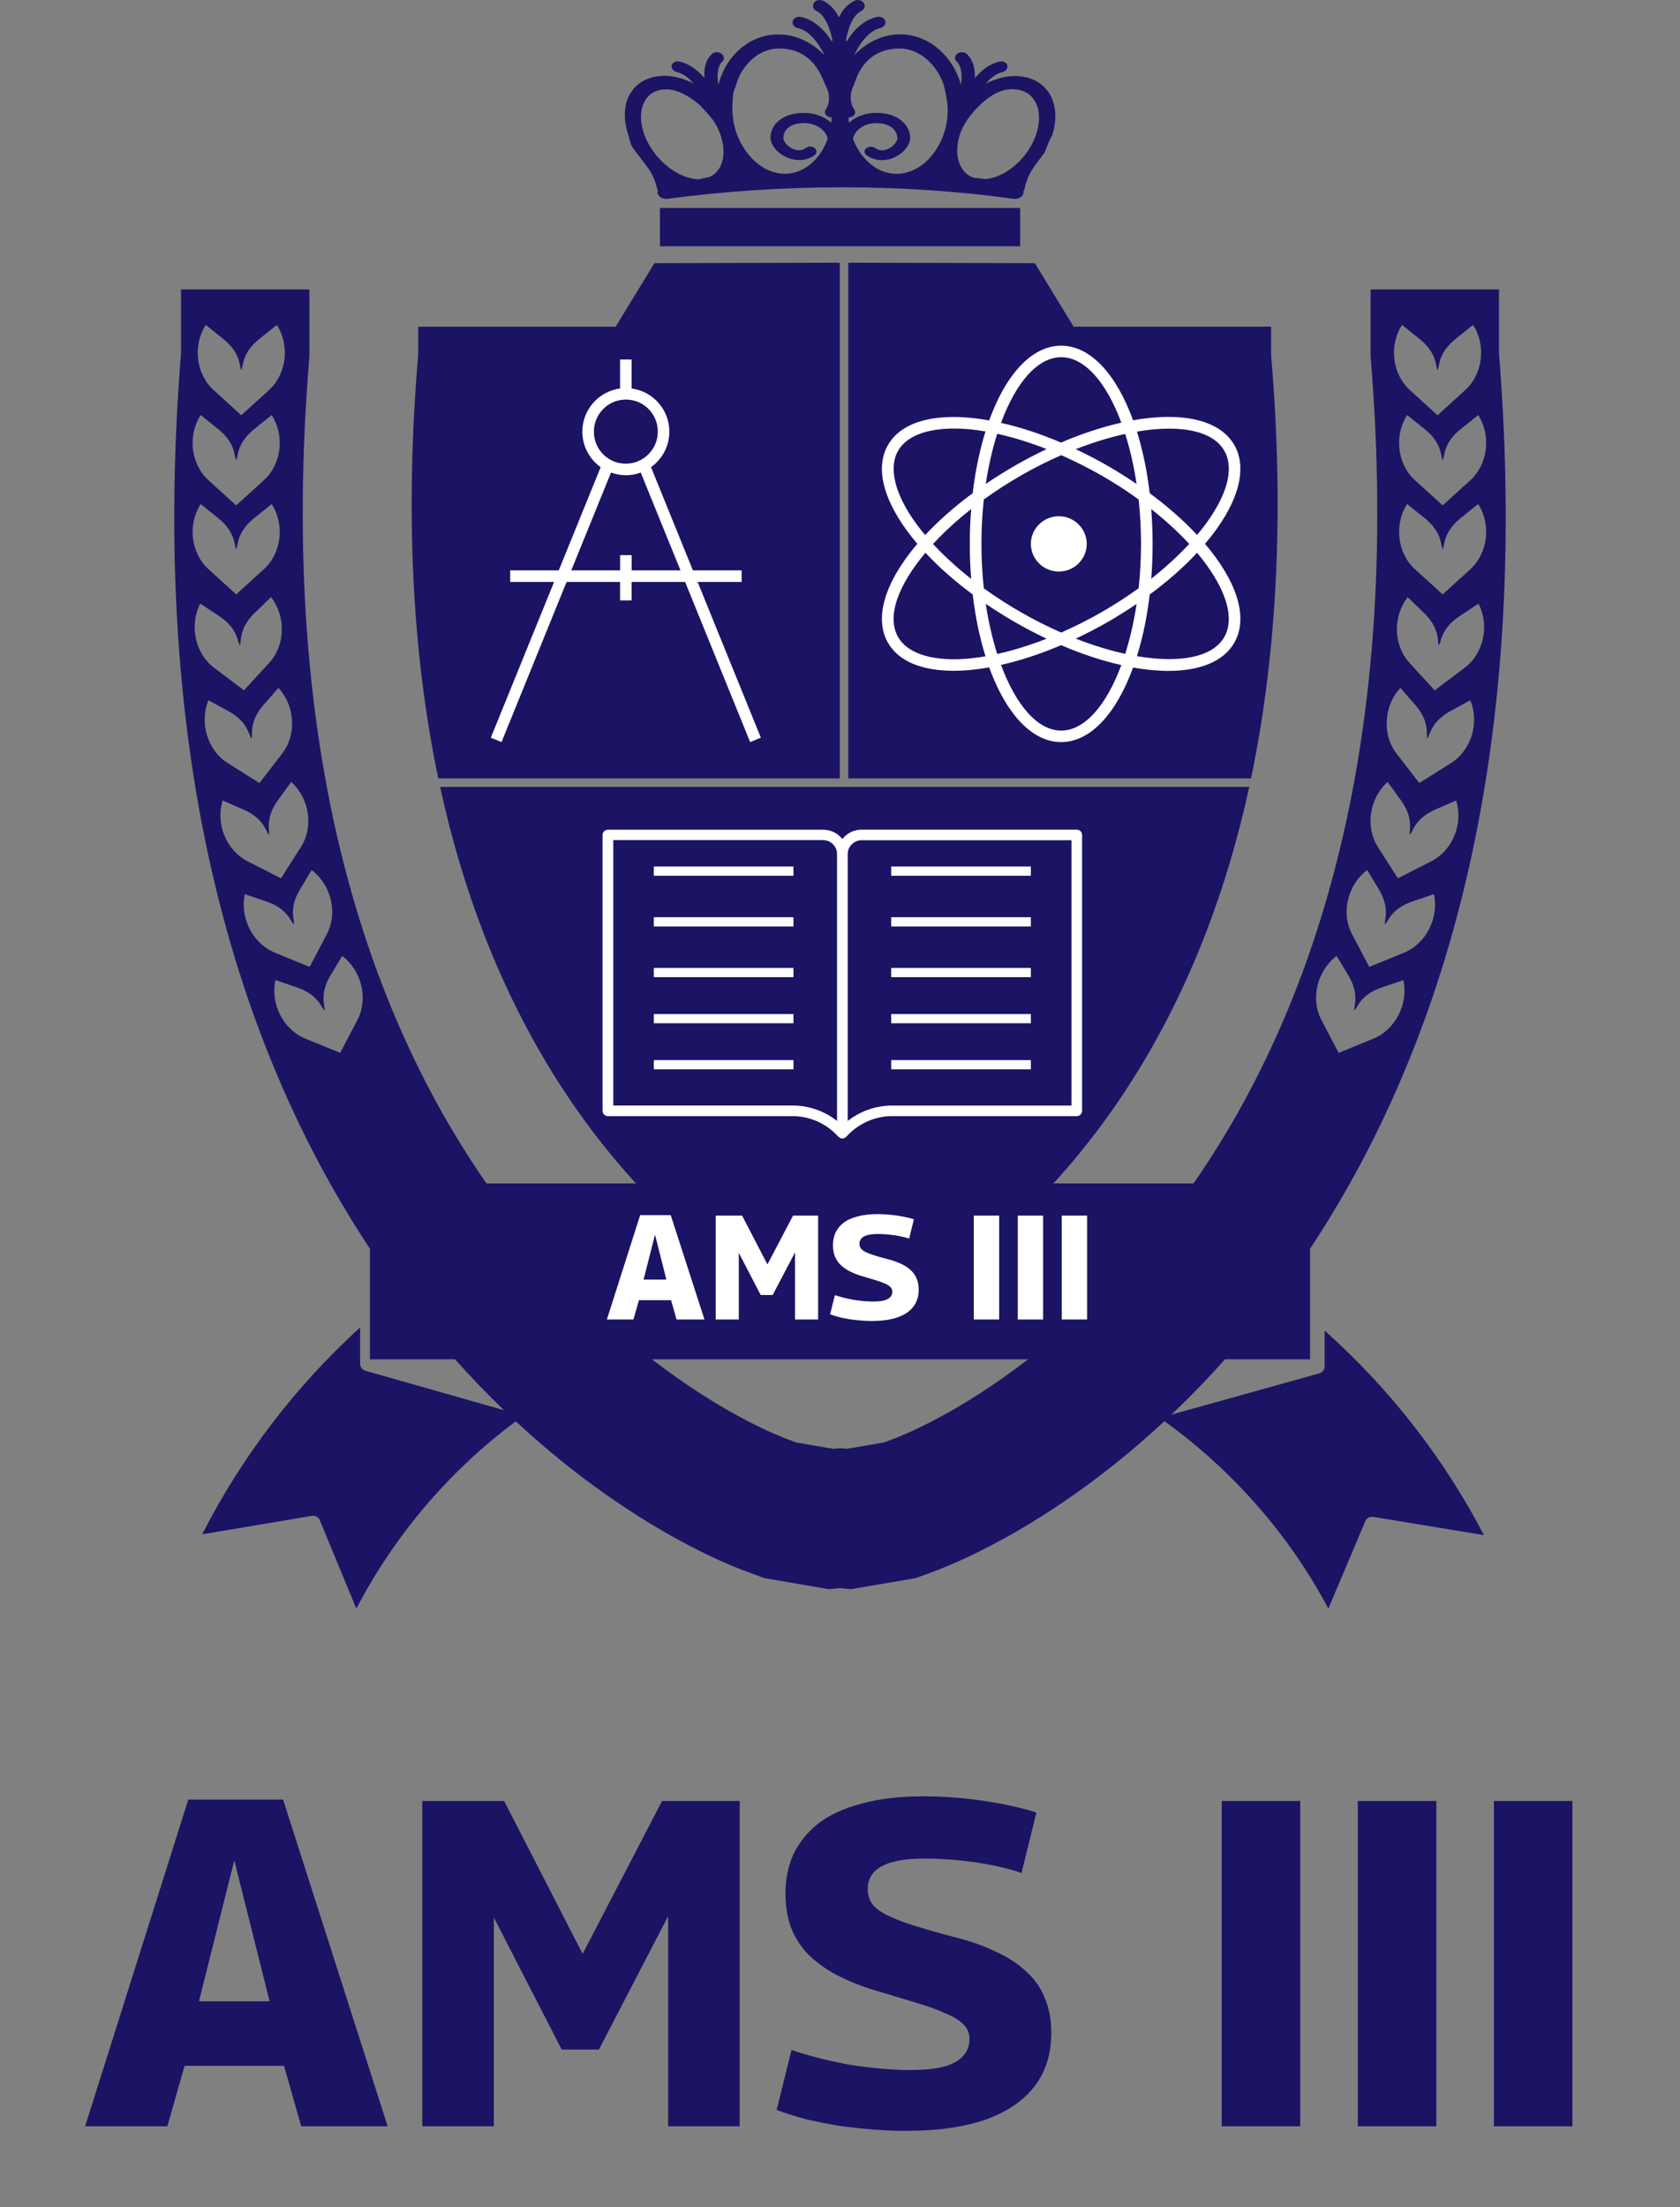
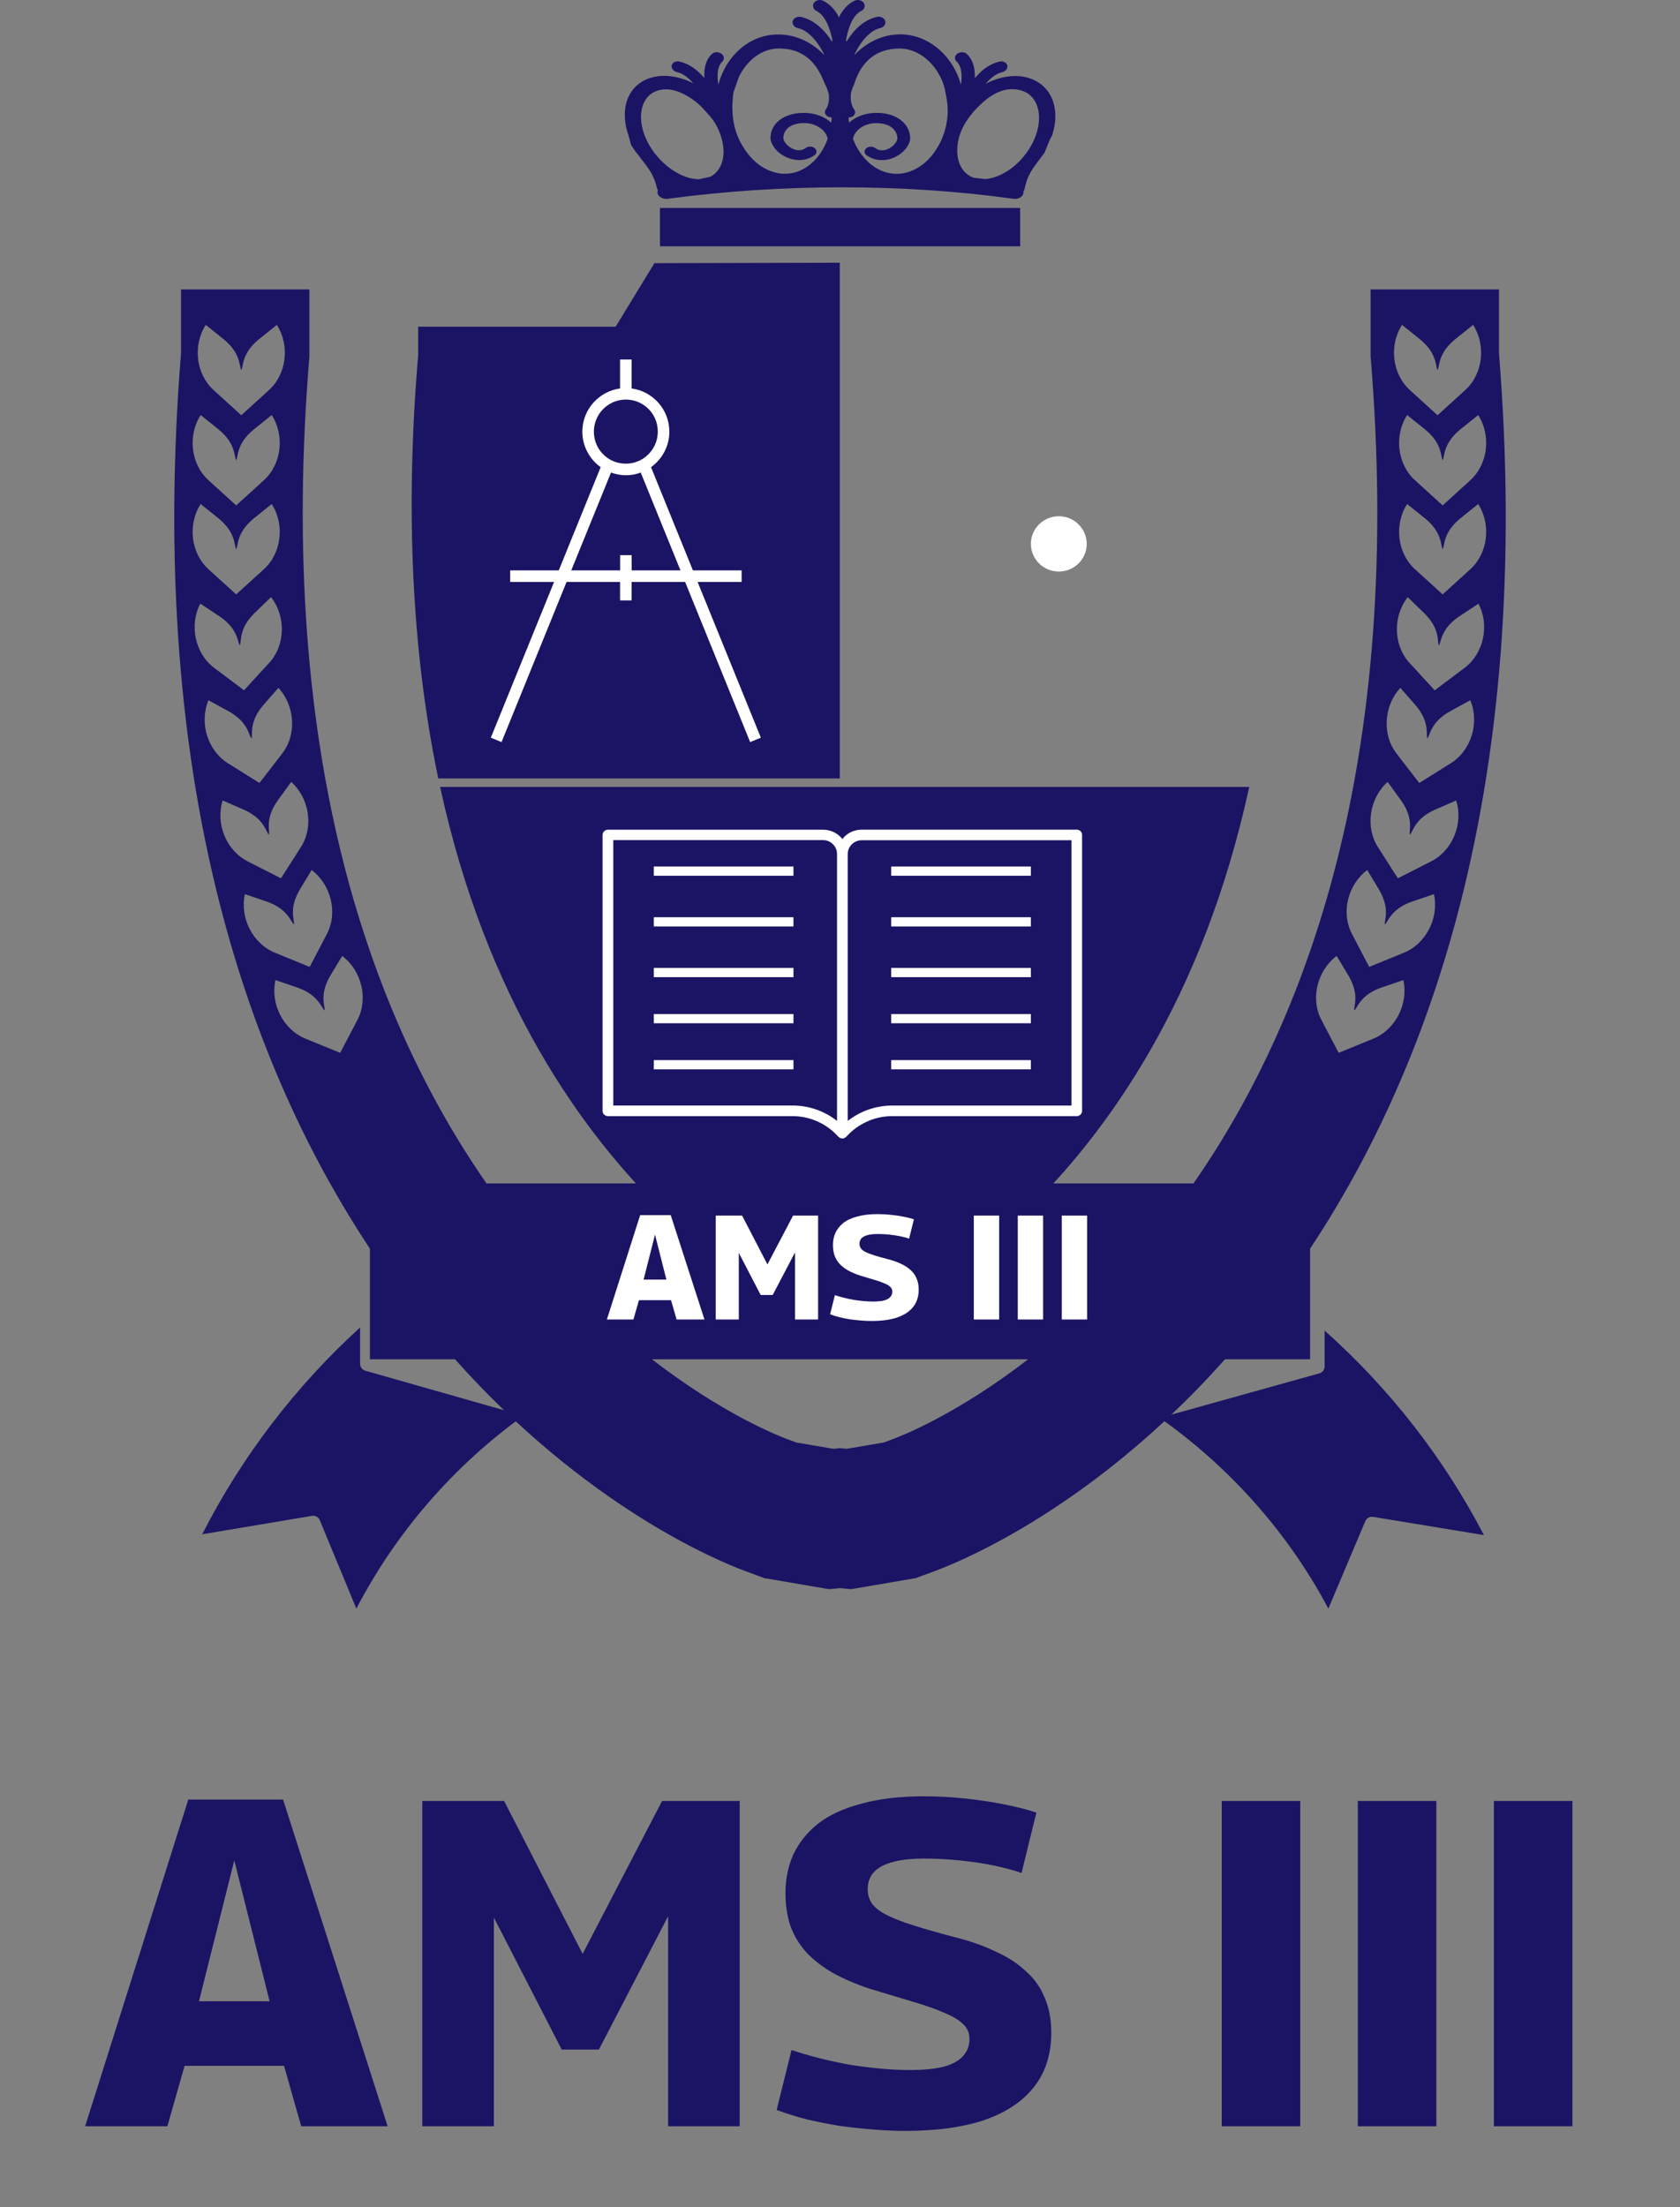
<svg xmlns="http://www.w3.org/2000/svg" width="102" height="134" viewBox="0 0 102 134" fill="none">
  <rect x="0" y="0" width="102" height="134" fill="#808080" stroke="none" />
-   <path d="M51.504 47.26L75.954 47.26C77.559 39.587 77.973 30.937 77.174 21.541V20.401V19.835H76.601L65.185 19.835L62.998 16.248L62.833 15.976H62.509L51.504 15.95L51.504 47.26H51.504Z" fill="#1B1464" />
  <path d="M50.986 47.26L50.986 15.95L40.055 15.976H39.732L39.567 16.248L37.379 19.835L25.963 19.835H25.39V20.401V21.541C24.591 30.937 25.005 39.587 26.61 47.26L50.986 47.26Z" fill="#1B1464" />
  <path d="M26.721 47.773C32.322 73.542 49.934 80.344 50.112 80.411L50.164 80.43L50.216 80.44L51.031 80.578L51.106 80.59L51.18 80.584L51.284 80.574L51.387 80.584L51.462 80.59L51.536 80.578L52.352 80.44L52.403 80.43L52.455 80.411C52.633 80.344 70.246 73.542 75.847 47.773L26.721 47.773Z" fill="#1B1464" />
  <path d="M12.276 93.147L18.942 92.028C18.967 92.025 18.99 92.022 19.012 92.022C19.185 92.022 19.346 92.125 19.416 92.293L21.635 97.66C24.056 93.015 27.541 88.997 31.779 85.95L22.183 83.217C22.174 83.214 22.164 83.21 22.151 83.204C22.142 83.201 22.132 83.198 22.122 83.194C22.103 83.185 22.084 83.175 22.068 83.165C22.065 83.162 22.058 83.159 22.055 83.159C22.033 83.142 22.013 83.126 21.994 83.11C21.988 83.104 21.985 83.1 21.981 83.094C21.968 83.081 21.956 83.065 21.946 83.052C21.94 83.046 21.936 83.036 21.93 83.026C21.92 83.013 21.914 82.997 21.907 82.981C21.904 82.971 21.898 82.961 21.895 82.952C21.888 82.936 21.885 82.919 21.879 82.9C21.875 82.89 21.872 82.884 21.872 82.874C21.866 82.848 21.863 82.819 21.863 82.793V80.59C17.954 84.152 14.694 88.405 12.276 93.147Z" fill="#1B1464" />
  <path d="M64.285 31.341C63.35 31.341 62.589 32.094 62.589 33.02C62.589 33.945 63.35 34.699 64.285 34.699C65.22 34.699 65.981 33.945 65.981 33.02C65.981 32.097 65.22 31.341 64.285 31.341Z" fill="white" />
-   <path fill-rule="evenodd" clip-rule="evenodd" d="M74.933 27.003C75.826 28.543 75.081 30.765 73.162 33.018C75.081 35.272 75.83 37.497 74.93 39.037C74.268 40.175 72.828 40.73 70.938 40.73C70.276 40.73 69.556 40.66 68.794 40.526C67.785 43.299 66.22 45.052 64.427 45.052C62.633 45.052 61.065 43.296 60.056 40.516C59.728 40.577 59.404 40.621 59.089 40.656C58.671 40.701 58.269 40.723 57.89 40.723C55.952 40.723 54.563 40.14 53.921 39.037C53.024 37.497 53.773 35.269 55.695 33.015C55.479 32.76 55.277 32.508 55.09 32.253C53.567 30.188 53.152 28.323 53.921 27.003C54.689 25.683 56.524 25.106 59.089 25.383C59.404 25.418 59.728 25.466 60.056 25.524C61.065 22.744 62.633 20.987 64.427 20.987C66.22 20.987 67.785 22.741 68.794 25.514C71.722 24.994 74.036 25.463 74.933 27.003ZM72.68 32.476C74.342 30.497 75.046 28.59 74.326 27.353C73.606 26.116 71.587 25.766 69.029 26.203C69.379 27.325 69.643 28.584 69.804 29.942C70.909 30.761 71.877 31.616 72.68 32.476ZM69.897 30.908C70.768 31.596 71.546 32.31 72.201 33.021C71.546 33.732 70.768 34.446 69.897 35.135C69.951 34.45 69.98 33.745 69.98 33.021C69.98 32.298 69.948 31.59 69.897 30.908ZM69.132 35.712C69.225 34.845 69.276 33.943 69.276 33.018C69.276 32.097 69.225 31.195 69.135 30.325C68.425 29.811 67.663 29.317 66.856 28.855C66.053 28.396 65.24 27.991 64.433 27.634C63.63 27.985 62.816 28.393 62.01 28.855C61.203 29.317 60.441 29.811 59.731 30.325C59.638 31.192 59.586 32.094 59.586 33.018C59.586 33.946 59.638 34.851 59.731 35.718C60.444 36.232 61.206 36.722 62.006 37.181C62.813 37.644 63.626 38.052 64.43 38.403C65.236 38.045 66.049 37.641 66.853 37.181C67.66 36.719 68.421 36.225 69.132 35.712ZM69.007 29.381C68.435 28.992 67.834 28.616 67.204 28.252C66.577 27.892 65.944 27.567 65.311 27.27C66.349 26.866 67.362 26.553 68.313 26.346C68.608 27.264 68.843 28.287 69.007 29.381ZM68.081 25.66C67.185 23.244 65.87 21.685 64.43 21.685C62.987 21.685 61.67 23.25 60.776 25.673C61.949 25.935 63.177 26.339 64.421 26.869C65.69 26.323 66.927 25.922 68.081 25.66ZM60.545 26.336C61.509 26.547 62.518 26.859 63.546 27.264C62.92 27.561 62.286 27.889 61.653 28.252C61.023 28.613 60.422 28.992 59.85 29.381C60.014 28.284 60.252 27.261 60.545 26.336ZM54.534 27.353C53.921 28.405 54.335 30.041 55.663 31.842C55.82 32.055 55.99 32.269 56.17 32.483C56.977 31.622 57.944 30.761 59.056 29.942C59.217 28.578 59.484 27.315 59.834 26.193C59.558 26.148 59.285 26.107 59.018 26.078C58.632 26.037 58.263 26.018 57.912 26.018C56.244 26.018 55.039 26.486 54.534 27.353ZM58.963 35.141C58.096 34.462 57.318 33.751 56.649 33.025C57.308 32.31 58.086 31.593 58.963 30.905C58.909 31.59 58.88 32.294 58.88 33.018C58.88 33.745 58.909 34.456 58.963 35.141ZM54.535 38.686C55.148 39.738 56.781 40.203 59.018 39.961C59.282 39.932 59.555 39.891 59.834 39.843C59.481 38.721 59.217 37.455 59.057 36.091C57.97 35.288 57.003 34.433 56.187 33.557C54.519 35.536 53.815 37.449 54.535 38.686ZM59.85 36.658C60.426 37.05 61.027 37.43 61.653 37.787C62.286 38.15 62.916 38.479 63.543 38.775C62.518 39.18 61.509 39.489 60.545 39.703C60.252 38.778 60.014 37.752 59.85 36.658ZM60.776 40.366C61.673 42.792 62.99 44.354 64.43 44.354C65.867 44.354 67.185 42.795 68.081 40.376C66.927 40.118 65.693 39.713 64.424 39.168C63.177 39.7 61.949 40.105 60.776 40.366ZM68.316 39.696C67.364 39.486 66.352 39.177 65.314 38.772C65.947 38.472 66.58 38.147 67.207 37.79C67.837 37.43 68.438 37.05 69.01 36.661C68.843 37.752 68.608 38.775 68.316 39.696ZM69.029 39.834C71.587 40.273 73.606 39.923 74.326 38.686C75.042 37.449 74.342 35.543 72.68 33.56C71.877 34.421 70.909 35.278 69.804 36.094C69.643 37.455 69.379 38.715 69.029 39.834Z" fill="white" />
  <rect x="39.694" y="52.607" width="8.48" height="0.56" fill="white" />
  <rect x="39.694" y="55.685" width="8.48" height="0.56" fill="white" />
  <rect x="39.694" y="58.764" width="8.48" height="0.56" fill="white" />
  <rect x="39.694" y="61.562" width="8.48" height="0.56" fill="white" />
  <rect x="39.694" y="64.36" width="8.48" height="0.56" fill="white" />
  <path fill-rule="evenodd" clip-rule="evenodd" d="M65.377 50.369H52.317C51.915 50.369 51.539 50.522 51.261 50.803C51.229 50.835 51.203 50.868 51.178 50.901C51.167 50.916 51.156 50.93 51.144 50.944C51.108 50.896 51.073 50.848 51.028 50.807C50.746 50.526 50.37 50.372 49.968 50.372H36.908C36.73 50.372 36.584 50.516 36.584 50.692L36.584 67.441C36.584 67.61 36.72 67.751 36.892 67.76H36.94H48.103C49.097 67.76 50.033 68.144 50.739 68.843C50.776 68.879 50.812 68.918 50.847 68.955L50.847 68.955C50.864 68.973 50.881 68.991 50.898 69.009C50.901 69.012 50.908 69.015 50.914 69.019C50.937 69.041 50.963 69.06 50.995 69.076C50.998 69.077 51 69.079 51.003 69.081C51.007 69.084 51.012 69.087 51.018 69.089C51.021 69.089 51.024 69.092 51.028 69.095C51.066 69.108 51.105 69.118 51.144 69.118C51.183 69.118 51.222 69.111 51.258 69.095C51.261 69.095 51.264 69.092 51.267 69.089C51.273 69.087 51.278 69.084 51.282 69.081L51.282 69.081C51.285 69.079 51.288 69.077 51.29 69.076C51.319 69.06 51.345 69.041 51.368 69.019C51.37 69.017 51.373 69.015 51.376 69.013C51.378 69.012 51.381 69.01 51.384 69.009C51.436 68.951 51.487 68.897 51.543 68.843C52.252 68.147 53.188 67.76 54.179 67.76H65.341C65.529 67.779 65.698 67.629 65.698 67.444V50.695C65.701 50.513 65.555 50.369 65.377 50.369ZM50.82 68.051C50.049 67.444 49.1 67.115 48.106 67.115H37.235L37.235 51.004H49.971C50.198 51.004 50.412 51.09 50.571 51.253C50.73 51.41 50.817 51.617 50.82 51.838V68.051ZM54.182 67.118H65.053H65.056V51.011H52.319C52.093 51.011 51.879 51.097 51.72 51.257C51.558 51.413 51.471 51.62 51.468 51.844V68.054C52.239 67.447 53.188 67.118 54.182 67.118Z" fill="white" />
  <rect x="54.109" y="52.607" width="8.48" height="0.56" fill="white" />
  <rect x="54.109" y="55.685" width="8.48" height="0.56" fill="white" />
  <rect x="54.109" y="58.764" width="8.48" height="0.56" fill="white" />
  <rect x="54.109" y="61.562" width="8.48" height="0.56" fill="white" />
  <rect x="54.109" y="64.36" width="8.48" height="0.56" fill="white" />
  <path fill-rule="evenodd" clip-rule="evenodd" d="M37.647 36.45H38.348V35.33H41.596L45.545 45.052L46.195 44.785L42.355 35.33H45.027V34.628H42.07L39.526 28.362C40.198 27.88 40.639 27.094 40.639 26.206C40.639 24.864 39.641 23.758 38.348 23.584V21.826H37.647V23.584C36.358 23.758 35.356 24.864 35.356 26.206C35.356 27.094 35.797 27.88 36.469 28.362L33.925 34.628H30.975V35.33H33.641L29.8 44.785L30.45 45.052L34.399 35.33H37.647V36.45ZM36.108 26.649C35.791 25.234 37.03 23.992 38.441 24.31C39.154 24.47 39.727 25.044 39.887 25.76C40.204 27.175 38.966 28.416 37.554 28.099C36.841 27.939 36.265 27.364 36.108 26.649ZM37.097 28.689L34.684 34.628H37.65V33.704H38.351V34.628H41.315L38.902 28.689C38.62 28.795 38.316 28.853 37.999 28.853C37.682 28.853 37.378 28.792 37.097 28.689Z" fill="white" />
  <path fill-rule="evenodd" clip-rule="evenodd" d="M38.148 8.183L38.319 8.807C38.319 8.807 38.604 9.251 38.669 9.303C38.72 9.367 38.904 9.603 38.898 9.603C39.448 10.31 39.716 10.662 39.901 11.475L39.946 11.564L39.923 11.615C39.913 11.666 39.917 11.714 39.933 11.769C40.001 11.948 40.208 12.069 40.441 12.076C40.47 12.076 40.508 12.076 40.541 12.069C47.49 11.139 54.83 11.139 61.527 12.069C61.789 12.108 62.06 11.974 62.128 11.769C62.144 11.718 62.148 11.67 62.138 11.622L62.135 11.602L62.151 11.59C62.18 11.555 62.199 11.519 62.203 11.478C62.371 10.662 62.63 10.313 63.163 9.61C63.163 9.61 63.341 9.367 63.393 9.306C63.419 9.286 63.468 9.159 63.533 8.99C63.628 8.742 63.758 8.404 63.904 8.177L63.891 8.186L63.991 7.815C64.143 7.124 64.091 6.443 63.826 5.883C63.551 5.32 63.066 4.911 62.426 4.722C61.785 4.54 61.048 4.591 60.314 4.872C60.204 4.911 60.101 4.959 59.997 5.01L59.845 5.09L59.939 4.978C60.243 4.652 60.547 4.45 60.841 4.383C61.061 4.335 61.203 4.149 61.158 3.973C61.116 3.797 60.9 3.689 60.683 3.74C60.182 3.852 59.719 4.146 59.283 4.632L59.186 4.751V4.741C59.208 4.085 59.05 3.602 58.697 3.273C58.549 3.142 58.29 3.135 58.119 3.263C57.947 3.394 57.934 3.606 58.083 3.737C58.345 3.98 58.429 4.428 58.358 5.058L58.342 5.144L58.242 4.818C57.679 3.257 56.298 2.086 54.649 2.086C53.64 2.086 52.696 2.528 51.984 3.228L51.865 3.353L51.904 3.26C52.324 2.4 52.89 1.827 53.443 1.705C53.663 1.657 53.798 1.466 53.747 1.277C53.685 1.088 53.462 0.976 53.242 1.027C52.599 1.171 52.033 1.606 51.59 2.233L51.383 2.54L51.367 2.419L51.402 2.246C51.577 1.418 51.871 0.877 52.292 0.666C52.492 0.563 52.56 0.343 52.44 0.173C52.321 0.004 52.059 -0.051 51.862 0.052C51.529 0.221 51.257 0.487 51.044 0.848L50.934 1.053L50.856 0.899C50.626 0.509 50.342 0.234 49.989 0.052C49.786 -0.047 49.53 0.007 49.414 0.173C49.304 0.349 49.368 0.567 49.572 0.666C49.98 0.871 50.284 1.389 50.481 2.179L50.536 2.425L50.516 2.537L50.342 2.275C49.876 1.625 49.291 1.174 48.631 1.027C48.411 0.979 48.182 1.091 48.13 1.277C48.078 1.469 48.217 1.661 48.444 1.705C49.003 1.827 49.582 2.4 50.015 3.263L50.054 3.353L49.938 3.231C49.213 2.528 48.259 2.086 47.244 2.093C45.504 2.086 44.088 3.394 43.632 5.083L43.616 5.144L43.603 5.058C43.512 4.428 43.6 3.98 43.852 3.743C44.001 3.606 43.978 3.394 43.803 3.263C43.629 3.132 43.37 3.139 43.228 3.273C42.875 3.602 42.723 4.089 42.769 4.741V4.744L42.672 4.629C42.219 4.14 41.753 3.845 41.249 3.737C41.029 3.686 40.822 3.794 40.783 3.97C40.738 4.146 40.89 4.332 41.107 4.38C41.43 4.45 41.76 4.68 42.099 5.061C41.255 4.629 40.331 4.482 39.532 4.716C38.898 4.901 38.423 5.314 38.157 5.877C37.944 6.344 37.889 6.894 37.97 7.46C38.002 7.703 38.064 7.943 38.148 8.183ZM59.367 6.504C59.978 5.883 60.896 5.173 62.012 5.493C62.503 5.637 62.756 5.976 62.885 6.235C63.063 6.593 63.118 7.012 63.066 7.467C63.017 7.902 62.869 8.359 62.623 8.81C62.122 9.715 61.32 10.422 60.473 10.729C60.292 10.793 60.065 10.854 59.819 10.873L59.114 10.79C58.432 10.55 58.17 9.898 58.125 9.351L58.124 9.342C58.121 9.291 58.119 9.242 58.119 9.191C58.099 8.154 58.613 7.275 59.367 6.504ZM51.725 7.089C51.677 7.112 51.629 7.124 51.58 7.128L51.525 7.121V7.271L51.551 7.451L51.635 7.371C52.033 7.054 52.592 6.852 53.203 6.852C54.451 6.846 55.295 7.534 55.26 8.458L55.257 8.477L55.253 8.5C55.143 9.015 54.639 9.482 54.025 9.658C53.517 9.795 53.009 9.712 52.611 9.424C52.459 9.312 52.45 9.12 52.595 9.002C52.738 8.88 52.983 8.874 53.142 8.989C53.323 9.124 53.54 9.159 53.779 9.095C54.118 8.996 54.416 8.717 54.484 8.436C54.484 7.854 53.992 7.476 53.197 7.476C52.502 7.476 51.929 7.87 51.8 8.375L51.79 8.429L51.881 8.657C52.401 9.802 53.352 10.55 54.432 10.553C54.607 10.557 54.781 10.534 54.949 10.496C55.907 10.278 56.569 9.565 56.964 8.874C57.223 8.423 57.388 7.937 57.475 7.447C57.556 6.993 57.562 6.533 57.488 6.078L57.467 5.955C57.404 5.587 57.345 5.233 57.19 4.879C57.038 4.524 56.828 4.185 56.553 3.878C56.104 3.379 55.425 2.947 54.623 2.947C52.584 2.947 52.044 4.561 51.877 5.061L51.877 5.061L51.877 5.061C51.854 5.132 51.838 5.18 51.826 5.199L51.777 5.288L51.713 5.487L51.674 5.624L51.661 5.707C51.622 6.037 51.68 6.405 51.868 6.657C51.978 6.814 51.907 7.006 51.725 7.089ZM44.492 5.966C44.496 5.932 44.498 5.899 44.501 5.866C44.514 5.717 44.525 5.584 44.589 5.432C44.644 5.305 44.685 5.179 44.725 5.054L44.725 5.054C44.782 4.877 44.839 4.702 44.935 4.524C45.097 4.226 45.3 3.942 45.559 3.689C45.986 3.273 46.591 2.944 47.289 2.944C49.169 2.944 49.759 4.336 50.02 4.95C50.067 5.062 50.103 5.148 50.135 5.195L50.141 5.205L50.225 5.413L50.316 5.694V5.707C50.364 6.03 50.313 6.401 50.132 6.657C50.028 6.808 50.099 7 50.283 7.083C50.329 7.108 50.384 7.121 50.435 7.124L50.494 7.121L50.487 7.271L50.468 7.451L50.38 7.371C49.98 7.051 49.42 6.852 48.803 6.852C47.558 6.852 46.73 7.534 46.782 8.458L46.788 8.477L46.794 8.503C46.908 9.018 47.428 9.482 48.049 9.655C48.56 9.789 49.064 9.709 49.456 9.421C49.605 9.312 49.614 9.117 49.465 8.996C49.32 8.871 49.074 8.868 48.922 8.983C48.738 9.117 48.524 9.156 48.282 9.088C47.936 8.992 47.635 8.711 47.561 8.429C47.545 7.847 48.023 7.47 48.828 7.473C49.52 7.47 50.099 7.866 50.242 8.372L50.251 8.426L50.164 8.653C49.672 9.799 48.735 10.547 47.655 10.55C47.486 10.55 47.322 10.531 47.163 10.496C46.2 10.288 45.514 9.581 45.103 8.893C44.537 7.978 44.398 6.964 44.492 5.966ZM39.952 5.493C39.464 5.634 39.221 5.976 39.095 6.235C38.769 6.939 38.901 7.905 39.415 8.804C40.14 10.058 41.411 10.88 42.432 10.883L43.105 10.736C43.988 10.313 44.221 9.018 43.512 7.652C43.315 7.267 42.985 6.913 42.678 6.583C42.653 6.557 42.628 6.53 42.604 6.504C42.407 6.289 42.157 6.107 41.902 5.938C41.388 5.595 40.667 5.282 39.952 5.493Z" fill="#1B1464" />
  <rect x="40.069" y="12.626" width="21.869" height="2.326" fill="#1B1464" />
  <path fill-rule="evenodd" clip-rule="evenodd" d="M80.424 82.958V80.779C84.369 84.301 87.655 88.508 90.096 93.197L83.37 92.09C83.166 92.058 82.969 92.167 82.892 92.353L80.651 97.659C78.264 93.168 74.847 89.272 70.698 86.281C64.091 92.42 58.19 94.848 56.787 95.369L55.658 95.785L55.587 95.811L55.51 95.823L51.788 96.46L51.678 96.479L51.568 96.469L51.002 96.415L50.433 96.469L50.323 96.479L50.213 96.46L46.491 95.823L46.413 95.811L46.342 95.785L45.217 95.369C43.555 94.752 35.6 91.466 27.626 82.523H22.459V75.805C18.591 69.971 15.626 63.32 13.634 55.979C10.853 45.743 9.967 34.119 10.992 21.426L10.992 18.39V17.571H11.82L18.785 17.571V21.643C17.809 33.399 18.601 44.099 21.136 53.439C23.009 60.336 25.831 66.513 29.537 71.845L72.463 71.845C76.169 66.513 78.992 60.336 80.864 53.439C83.403 44.099 84.192 33.402 83.215 21.643V17.571H90.18L91.008 17.571V18.39V21.426C92.033 34.119 91.144 45.743 88.366 55.979C86.374 63.32 83.409 69.968 79.542 75.805V82.523H74.374C73.285 83.745 72.195 84.864 71.121 85.882L80.101 83.377C80.109 83.375 80.115 83.372 80.121 83.369L80.121 83.369C80.126 83.367 80.129 83.365 80.133 83.364L80.162 83.354C80.182 83.348 80.201 83.335 80.218 83.326C80.219 83.326 80.222 83.325 80.224 83.323L80.227 83.322C80.229 83.321 80.23 83.32 80.23 83.319C80.253 83.306 80.272 83.29 80.292 83.271C80.295 83.265 80.298 83.262 80.305 83.255L80.305 83.255C80.31 83.25 80.316 83.245 80.32 83.239C80.328 83.231 80.335 83.223 80.34 83.214C80.344 83.209 80.346 83.205 80.348 83.201L80.348 83.201L80.352 83.195L80.356 83.188C80.36 83.18 80.364 83.173 80.368 83.166L80.37 83.162L80.374 83.154C80.376 83.15 80.378 83.147 80.379 83.143C80.386 83.134 80.389 83.124 80.392 83.115C80.399 83.099 80.405 83.079 80.408 83.063C80.412 83.054 80.412 83.047 80.415 83.038C80.418 83.025 80.421 83.012 80.422 82.998C80.424 82.985 80.424 82.972 80.424 82.958ZM87.596 36.08L89.268 34.56C90.345 33.581 90.542 31.841 89.747 30.6L88.644 31.486C87.85 32.145 87.731 32.745 87.663 33.091L87.663 33.091L87.663 33.091L87.663 33.091C87.64 33.204 87.623 33.29 87.59 33.342C87.557 33.289 87.54 33.203 87.517 33.09C87.449 32.744 87.331 32.145 86.536 31.486L85.433 30.6C84.634 31.841 84.832 33.581 85.912 34.56L87.584 36.08H87.596ZM88.922 40.545L87.115 41.905H87.102L85.575 40.241C84.592 39.167 84.557 37.42 85.469 36.256L86.484 37.238C87.218 37.968 87.278 38.576 87.313 38.926V38.926C87.324 39.039 87.333 39.125 87.36 39.179C87.399 39.13 87.424 39.047 87.456 38.936C87.556 38.598 87.73 38.013 88.583 37.43L89.763 36.649C90.445 37.954 90.09 39.669 88.922 40.545ZM87.596 30.677L89.268 29.158C90.345 28.179 90.542 26.439 89.747 25.198L88.644 26.084C87.85 26.742 87.731 27.342 87.663 27.688L87.663 27.688L87.663 27.688L87.663 27.688C87.64 27.801 87.623 27.887 87.59 27.939C87.557 27.886 87.54 27.8 87.517 27.687C87.449 27.341 87.331 26.742 86.536 26.084L85.433 25.198C84.634 26.439 84.832 28.179 85.912 29.158L87.584 30.677H87.596ZM85.123 19.724L86.226 20.61C87.021 21.269 87.139 21.868 87.207 22.214C87.23 22.327 87.246 22.413 87.28 22.466C87.313 22.414 87.33 22.328 87.353 22.215L87.353 22.215L87.353 22.215L87.353 22.215C87.421 21.869 87.54 21.268 88.334 20.61L89.437 19.724C90.235 20.965 90.038 22.706 88.958 23.684L87.286 25.204H87.273L85.602 23.684C84.522 22.706 84.324 20.965 85.123 19.724ZM85.951 42.823L85.023 41.761C84.017 42.845 83.901 44.592 84.787 45.743L86.164 47.528L86.177 47.531L88.095 46.329C89.33 45.551 89.835 43.872 89.269 42.512L88.027 43.191C87.127 43.7 86.904 44.269 86.775 44.597C86.733 44.704 86.701 44.786 86.659 44.831C86.635 44.774 86.634 44.686 86.632 44.57C86.626 44.217 86.616 43.608 85.951 42.823ZM84.249 47.471L85.077 48.613C85.67 49.455 85.624 50.064 85.598 50.415C85.589 50.53 85.583 50.617 85.601 50.676C85.647 50.634 85.687 50.556 85.738 50.453C85.896 50.137 86.17 49.59 87.111 49.163L88.411 48.597C88.851 50.001 88.198 51.629 86.895 52.291L84.877 53.318L84.864 53.315L83.654 51.415C82.875 50.19 83.147 48.459 84.249 47.471ZM83.736 54.025L83.008 52.819C81.825 53.711 81.407 55.41 82.083 56.699L83.128 58.695L83.137 58.698L85.236 57.841C86.588 57.288 87.377 55.72 87.06 54.284L85.718 54.741C84.739 55.089 84.42 55.612 84.236 55.913C84.176 56.011 84.131 56.086 84.082 56.123C84.068 56.063 84.082 55.977 84.1 55.863C84.156 55.516 84.252 54.914 83.736 54.025ZM81.152 58.036L81.879 59.242C82.396 60.131 82.299 60.734 82.244 61.081C82.226 61.194 82.212 61.281 82.225 61.341C82.275 61.303 82.32 61.229 82.379 61.131C82.563 60.83 82.882 60.306 83.862 59.959L85.204 59.501C85.52 60.938 84.731 62.505 83.38 63.058L81.281 63.916L81.272 63.912L80.227 61.916C79.551 60.63 79.972 58.932 81.152 58.036ZM13.596 20.61L12.493 19.724C11.694 20.965 11.892 22.706 12.972 23.684L14.643 25.204H14.656L16.328 23.684C17.408 22.706 17.605 20.965 16.807 19.724L15.704 20.61C14.909 21.268 14.791 21.869 14.723 22.215C14.7 22.328 14.683 22.414 14.65 22.466C14.616 22.413 14.6 22.327 14.577 22.214C14.509 21.868 14.391 21.269 13.596 20.61ZM12.183 25.198L13.285 26.084C14.081 26.742 14.199 27.341 14.267 27.687C14.289 27.8 14.306 27.886 14.34 27.939C14.373 27.887 14.39 27.801 14.412 27.688C14.481 27.342 14.599 26.742 15.394 26.084L16.496 25.198C17.295 26.439 17.098 28.179 16.018 29.158L14.346 30.677H14.333L12.661 29.158C11.581 28.179 11.384 26.439 12.183 25.198ZM13.285 31.486L12.183 30.6C11.384 31.841 11.581 33.581 12.661 34.56L14.333 36.08H14.346L16.018 34.56C17.098 33.581 17.295 31.841 16.496 30.6L15.394 31.486C14.599 32.145 14.481 32.745 14.412 33.091C14.39 33.204 14.373 33.29 14.34 33.342C14.306 33.289 14.289 33.203 14.267 33.09C14.199 32.744 14.081 32.145 13.285 31.486ZM12.16 36.646L13.34 37.426C14.193 38.01 14.366 38.595 14.466 38.933C14.499 39.043 14.524 39.127 14.562 39.176C14.591 39.121 14.6 39.033 14.612 38.918C14.648 38.568 14.71 37.962 15.439 37.234L16.454 36.252C17.366 37.417 17.33 39.167 16.347 40.238L14.821 41.902H14.808L13 40.542C11.84 39.669 11.481 37.954 12.16 36.646ZM13.899 43.191L12.657 42.512C12.091 43.872 12.596 45.551 13.828 46.329L15.745 47.531L15.758 47.528L17.136 45.743C18.025 44.588 17.909 42.845 16.903 41.761L15.975 42.823C15.31 43.608 15.3 44.217 15.294 44.57C15.292 44.686 15.291 44.774 15.267 44.831C15.225 44.786 15.193 44.704 15.151 44.597C15.022 44.269 14.799 43.7 13.899 43.191ZM13.518 48.597L14.818 49.163C15.761 49.592 16.034 50.138 16.191 50.453C16.243 50.556 16.282 50.634 16.328 50.676C16.346 50.617 16.34 50.53 16.331 50.415C16.305 50.064 16.259 49.455 16.852 48.613L17.68 47.471C18.782 48.459 19.054 50.19 18.274 51.415L17.065 53.315L17.052 53.318L15.034 52.291C13.731 51.626 13.078 50.001 13.518 48.597ZM16.211 54.741L14.869 54.284C14.552 55.723 15.341 57.288 16.696 57.841L18.795 58.698L18.805 58.695L19.849 56.699C20.522 55.413 20.101 53.711 18.921 52.819L18.194 54.025C17.677 54.911 17.773 55.513 17.829 55.861C17.847 55.975 17.861 56.062 17.848 56.123C17.797 56.085 17.751 56.01 17.689 55.91C17.504 55.608 17.184 55.088 16.211 54.741ZM21.702 61.916L20.657 63.912L20.648 63.916L18.549 63.058C17.194 62.505 16.405 60.941 16.725 59.501L18.067 59.959C19.041 60.305 19.36 60.826 19.546 61.128C19.607 61.227 19.653 61.303 19.703 61.341C19.717 61.28 19.703 61.193 19.685 61.078C19.629 60.73 19.534 60.128 20.049 59.242L20.777 58.036C21.957 58.932 22.375 60.63 21.702 61.916ZM53.66 87.574L54.216 87.366C54.782 87.158 58.142 85.831 62.42 82.523L39.584 82.523C43.862 85.831 47.222 87.155 47.788 87.366L48.344 87.574L50.598 87.958L51.002 87.919L51.406 87.958L53.66 87.574Z" fill="#1B1464" />
  <path d="M18.805 58.692C18.802 58.689 18.799 58.689 18.795 58.685C18.799 58.689 18.802 58.692 18.805 58.692Z" fill="#21398E" />
  <path d="M86.18 47.531C86.18 47.528 86.177 47.525 86.177 47.521C86.177 47.521 86.177 47.528 86.18 47.531Z" fill="#21398E" />
  <path d="M14.345 30.677C14.342 30.674 14.342 30.671 14.339 30.667C14.342 30.671 14.342 30.674 14.345 30.677Z" fill="#21398E" />
  <path d="M14.345 36.08C14.342 36.077 14.342 36.073 14.339 36.07C14.342 36.073 14.342 36.077 14.345 36.08Z" fill="#21398E" />
  <path d="M64.463 80.107V73.799H66.002V80.107H64.463Z" fill="white" />
  <path d="M61.794 80.107V73.799H63.332V80.107H61.794Z" fill="white" />
  <path d="M59.124 80.107V73.799H60.663V80.107H59.124Z" fill="white" />
  <path d="M55.487 74.024L55.196 75.196C55.074 75.154 54.935 75.115 54.777 75.079C54.619 75.043 54.455 75.013 54.285 74.989C54.115 74.965 53.946 74.947 53.776 74.934C53.606 74.922 53.442 74.916 53.284 74.916C52.926 74.916 52.653 74.965 52.465 75.061C52.277 75.157 52.183 75.307 52.183 75.511C52.183 75.619 52.213 75.716 52.274 75.8C52.334 75.878 52.431 75.95 52.565 76.016C52.699 76.082 52.871 76.148 53.084 76.214C53.296 76.28 53.551 76.352 53.848 76.43C54.17 76.508 54.449 76.605 54.686 76.719C54.929 76.827 55.129 76.956 55.287 77.106C55.45 77.25 55.572 77.422 55.651 77.62C55.736 77.812 55.778 78.037 55.778 78.296C55.778 78.704 55.669 79.05 55.45 79.332C55.232 79.614 54.91 79.831 54.486 79.981C54.061 80.125 53.539 80.197 52.92 80.197C52.714 80.197 52.501 80.188 52.283 80.17C52.064 80.152 51.843 80.128 51.618 80.098C51.4 80.062 51.188 80.02 50.981 79.972C50.775 79.918 50.581 79.858 50.399 79.791L50.69 78.629C50.872 78.689 51.06 78.743 51.254 78.791C51.449 78.839 51.646 78.881 51.846 78.917C52.046 78.947 52.243 78.972 52.438 78.99C52.638 79.007 52.826 79.016 53.002 79.016C53.275 79.016 53.496 78.996 53.666 78.954C53.842 78.905 53.97 78.836 54.049 78.746C54.134 78.656 54.176 78.545 54.176 78.413C54.176 78.299 54.134 78.203 54.049 78.124C53.97 78.046 53.848 77.974 53.685 77.908C53.521 77.836 53.314 77.764 53.066 77.692C52.823 77.62 52.541 77.536 52.219 77.44C51.946 77.35 51.706 77.247 51.5 77.133C51.3 77.019 51.13 76.89 50.99 76.746C50.851 76.596 50.745 76.424 50.672 76.232C50.605 76.04 50.572 75.824 50.572 75.583C50.572 75.313 50.623 75.064 50.726 74.835C50.836 74.607 50.996 74.409 51.209 74.241C51.427 74.072 51.709 73.943 52.055 73.853C52.401 73.757 52.811 73.709 53.284 73.709C53.563 73.709 53.839 73.724 54.112 73.754C54.392 73.784 54.649 73.823 54.886 73.871C55.123 73.919 55.323 73.97 55.487 74.024Z" fill="white" />
  <path d="M43.454 80.107V73.799H45.056L46.594 76.764L48.151 73.799H49.671V80.107H48.269V76.034L46.913 78.62H46.185L44.856 76.061V80.107H43.454Z" fill="white" />
  <path d="M36.846 80.107L38.867 73.772H40.723L42.771 80.107H41.078L40.742 78.935H38.794L38.457 80.107H36.846ZM39.076 77.683H40.459L39.768 74.952L39.076 77.683Z" fill="white" />
  <path d="M5.169 129.085L11.432 109.251H17.187L23.535 129.085H18.288L17.244 125.417H11.206L10.162 129.085H5.169ZM12.081 121.496H16.369L14.225 112.947L12.081 121.496ZM25.64 129.085V109.336H30.606L35.374 118.618L40.198 109.336H44.91V129.085H40.565V116.333L36.361 124.43H34.104L29.985 116.417V129.085H25.64ZM62.924 110.041L62.022 113.709C61.645 113.577 61.213 113.455 60.724 113.342C60.235 113.229 59.727 113.135 59.2 113.06C58.674 112.985 58.147 112.928 57.62 112.891C57.094 112.853 56.586 112.834 56.097 112.834C54.987 112.834 54.141 112.985 53.558 113.286C52.975 113.587 52.683 114.057 52.683 114.696C52.683 115.035 52.777 115.336 52.965 115.599C53.153 115.844 53.454 116.069 53.868 116.276C54.282 116.483 54.818 116.69 55.476 116.897C56.134 117.104 56.924 117.33 57.846 117.574C58.843 117.819 59.708 118.12 60.442 118.477C61.194 118.816 61.815 119.22 62.304 119.69C62.811 120.142 63.188 120.678 63.432 121.298C63.695 121.9 63.827 122.605 63.827 123.414C63.827 124.693 63.489 125.775 62.811 126.659C62.134 127.543 61.138 128.22 59.821 128.69C58.504 129.141 56.887 129.367 54.968 129.367C54.329 129.367 53.67 129.339 52.993 129.282C52.316 129.226 51.63 129.151 50.934 129.057C50.257 128.944 49.599 128.812 48.959 128.662C48.319 128.492 47.718 128.304 47.153 128.098L48.056 124.458C48.62 124.646 49.203 124.815 49.805 124.966C50.407 125.116 51.019 125.248 51.639 125.361C52.26 125.455 52.871 125.53 53.473 125.587C54.094 125.643 54.677 125.671 55.222 125.671C56.069 125.671 56.755 125.605 57.282 125.474C57.827 125.323 58.222 125.107 58.467 124.825C58.73 124.543 58.862 124.195 58.862 123.781C58.862 123.424 58.73 123.123 58.467 122.878C58.222 122.634 57.846 122.408 57.338 122.201C56.83 121.975 56.191 121.75 55.42 121.524C54.667 121.298 53.793 121.035 52.796 120.734C51.95 120.452 51.207 120.132 50.567 119.775C49.946 119.417 49.42 119.013 48.987 118.562C48.555 118.091 48.225 117.555 48 116.953C47.793 116.352 47.689 115.674 47.689 114.922C47.689 114.076 47.849 113.295 48.169 112.58C48.508 111.866 49.006 111.245 49.664 110.718C50.341 110.192 51.216 109.787 52.288 109.505C53.36 109.204 54.63 109.054 56.097 109.054C56.962 109.054 57.818 109.101 58.664 109.195C59.529 109.289 60.329 109.411 61.062 109.562C61.796 109.712 62.416 109.872 62.924 110.041ZM74.176 129.085V109.336H78.944V129.085H74.176ZM82.439 129.085V109.336H87.207V129.085H82.439ZM90.701 129.085V109.336H95.469V129.085H90.701Z" fill="#1B1464" />
</svg>